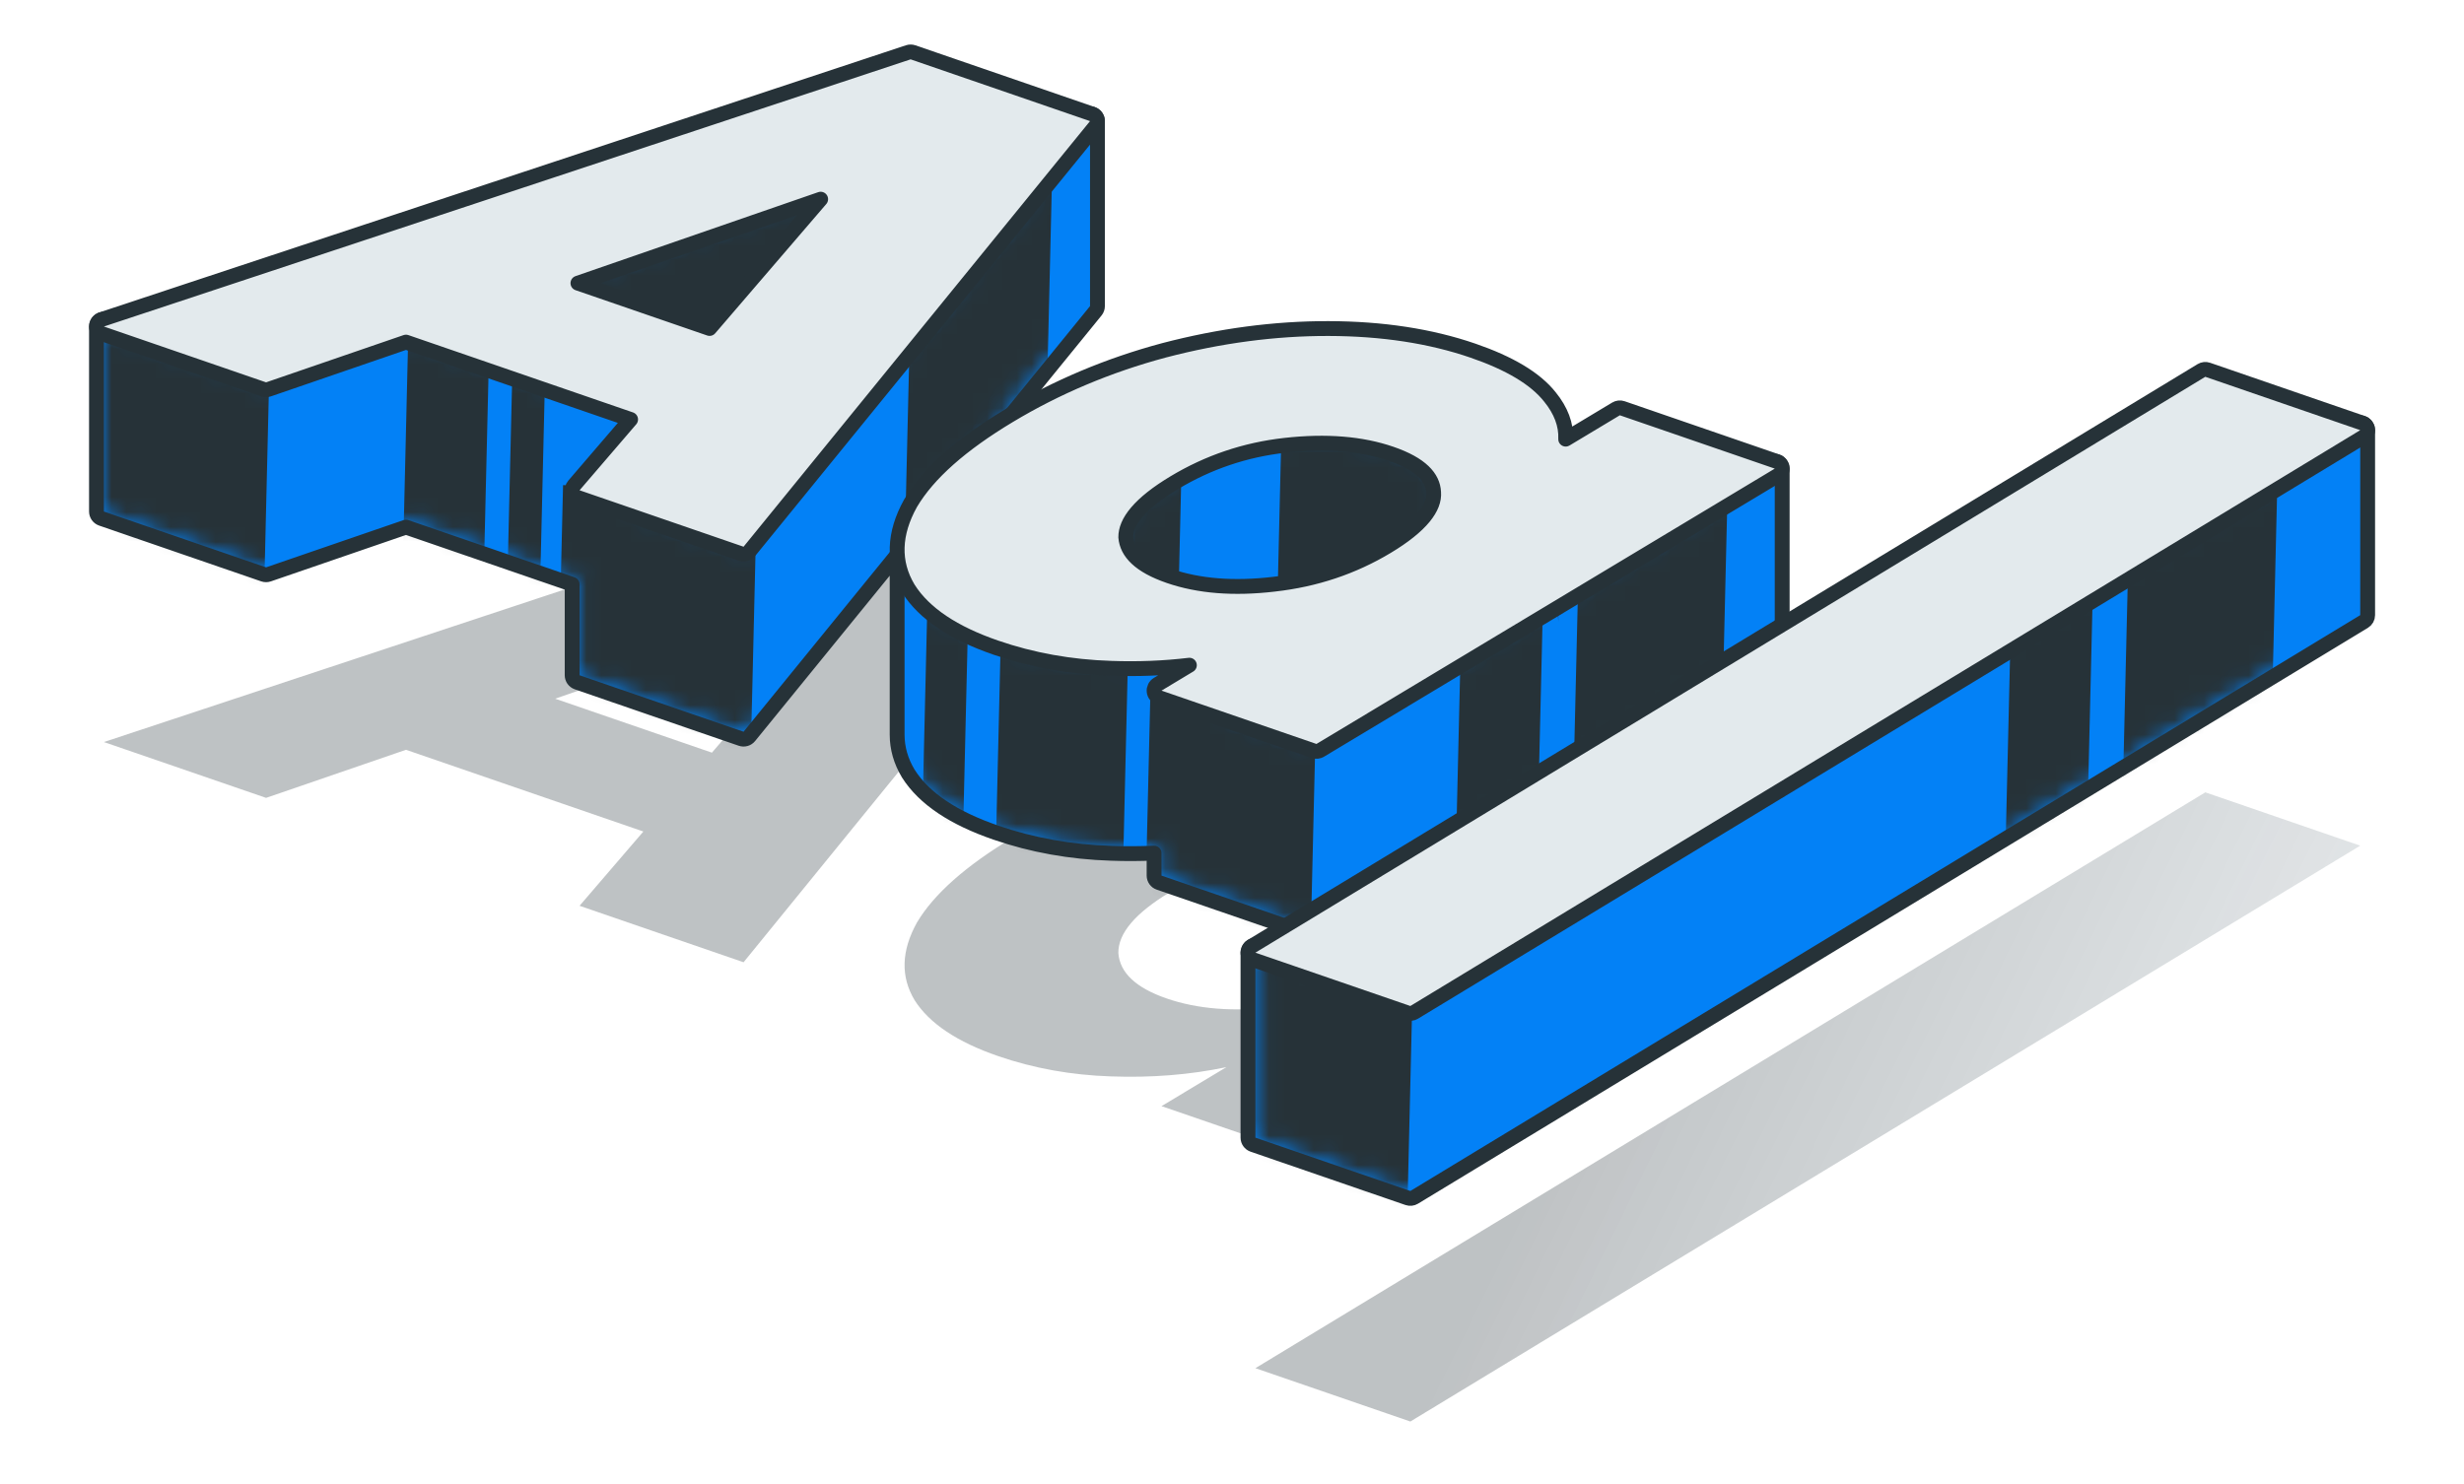
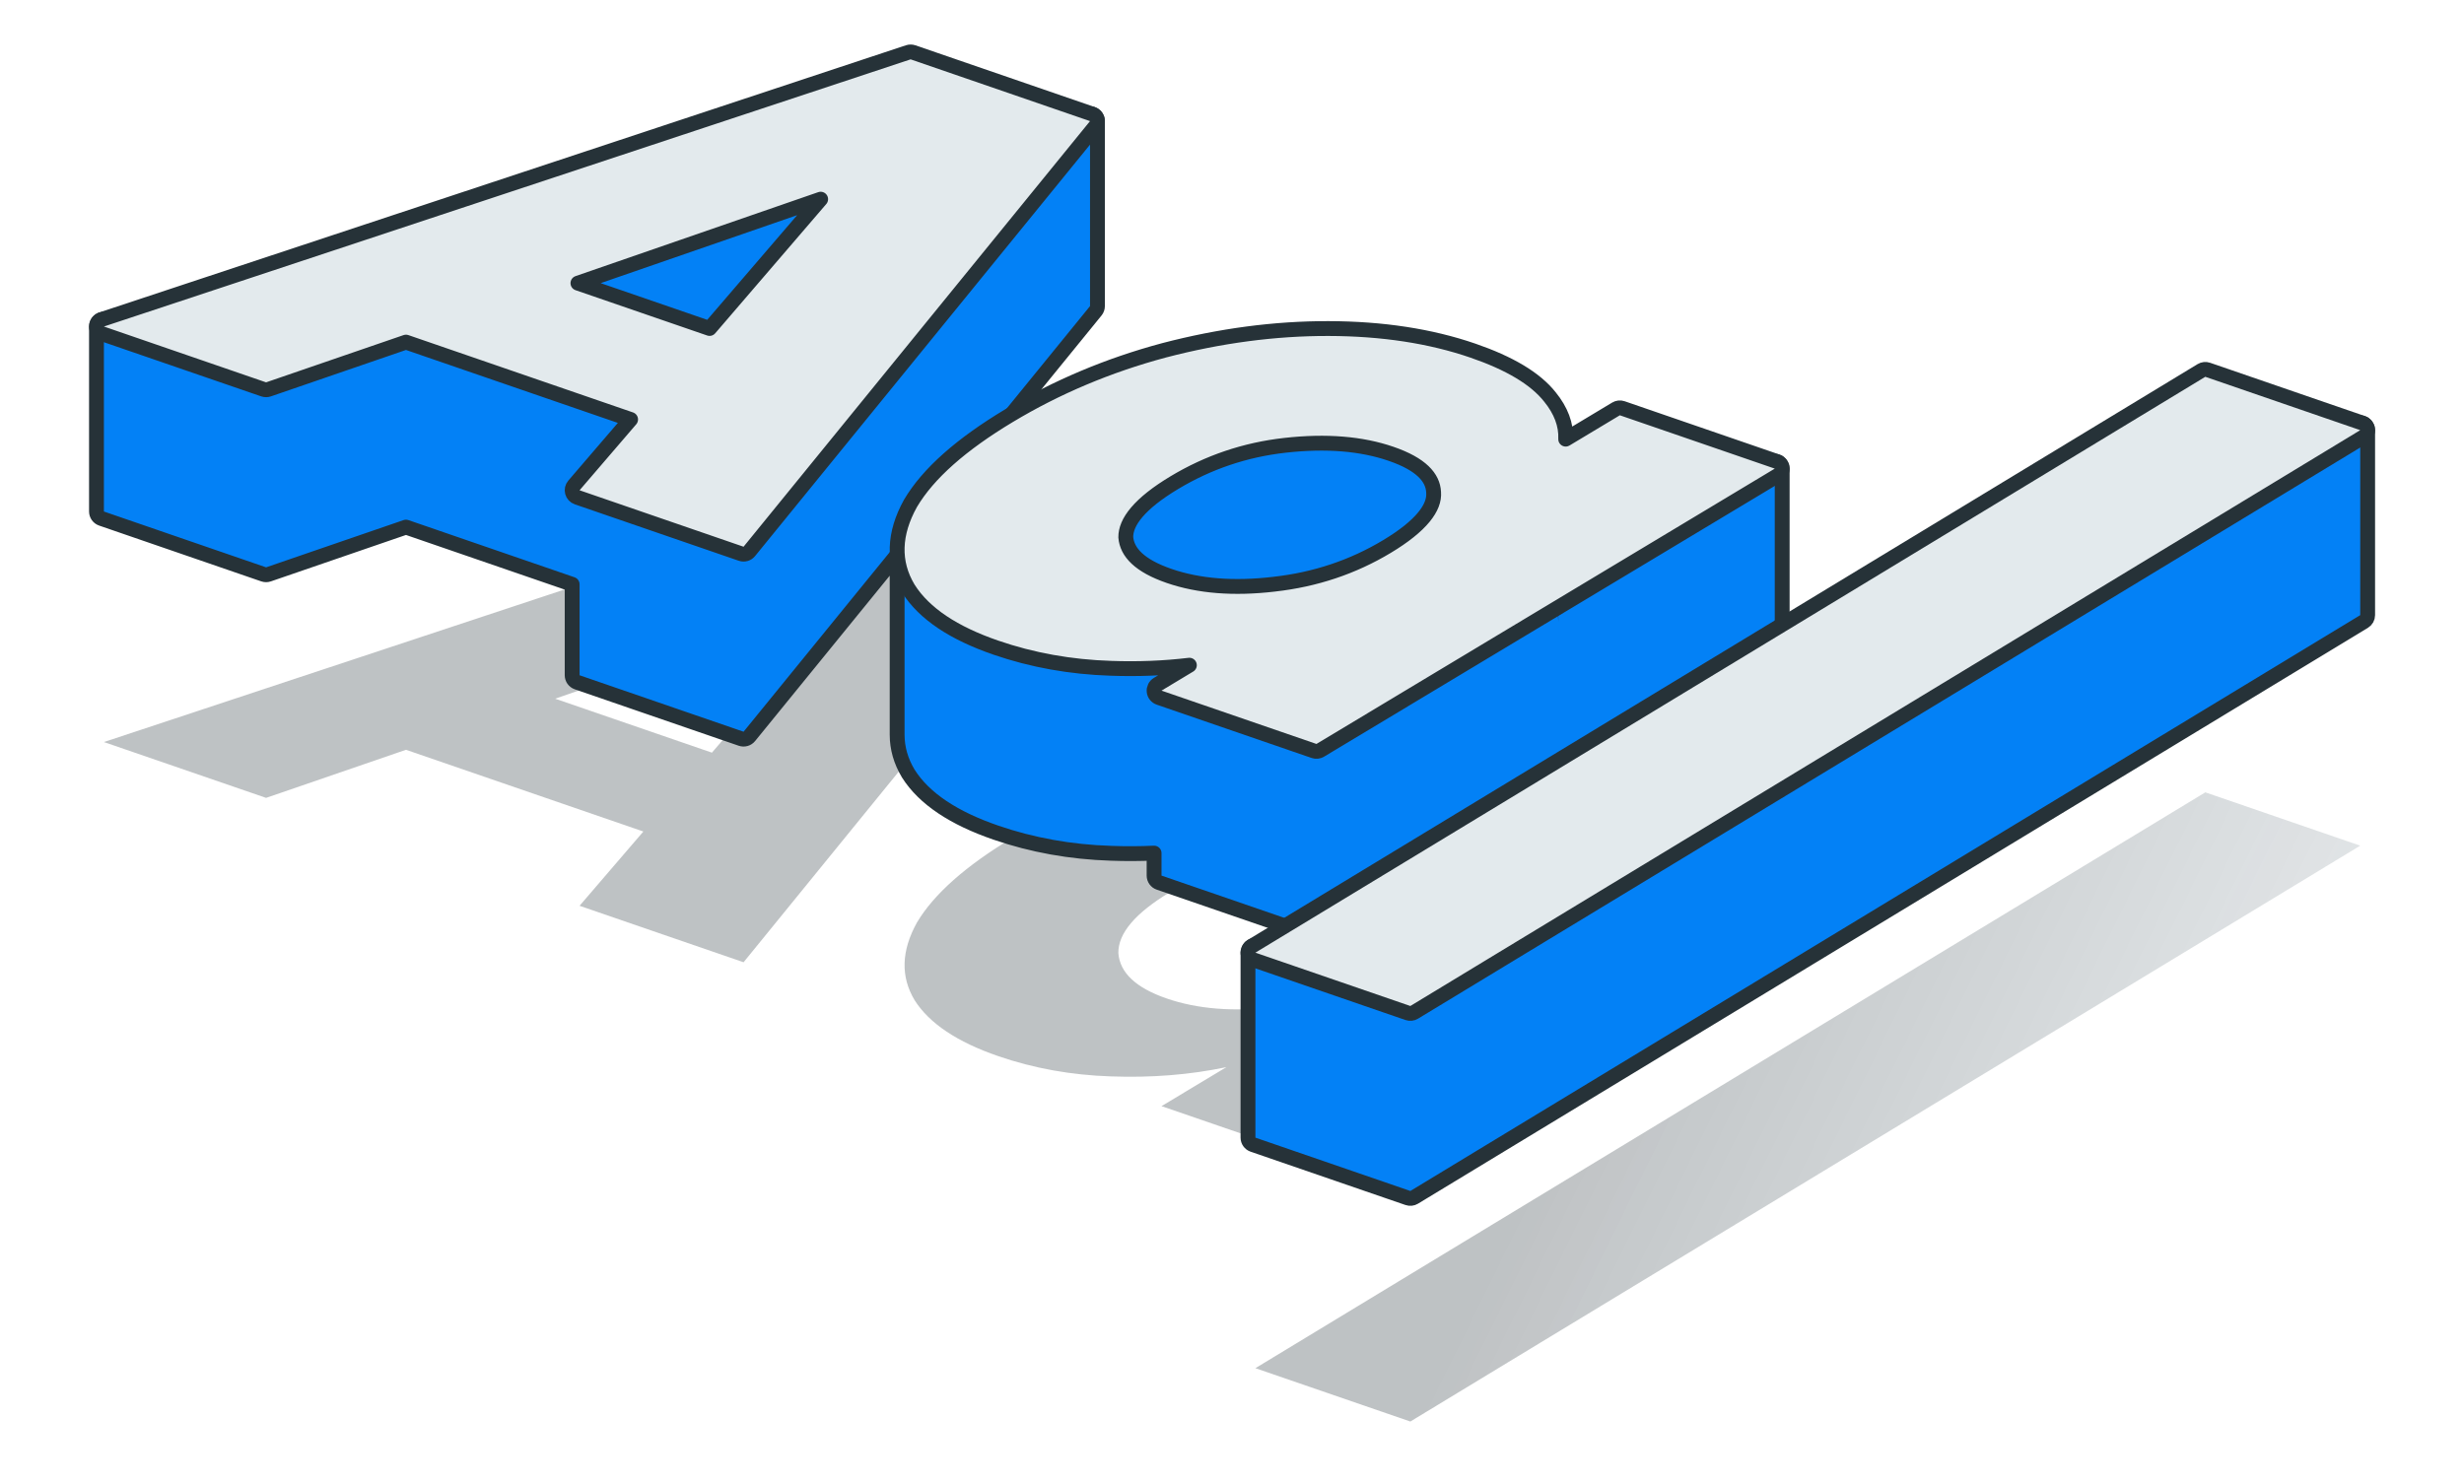
<svg xmlns="http://www.w3.org/2000/svg" width="166" height="100" viewBox="0 0 166 100" fill="none">
  <g id="Frame 1893509498">
    <g id="Group 1893509633">
      <g id="Union" style="mix-blend-mode:multiply" opacity="0.3">
        <path fill-rule="evenodd" clip-rule="evenodd" d="M27.351 50.524L43.343 56.031L39.045 61.036L50.094 64.841L73.435 36.161L61.349 32L7 50.002L17.926 53.764L27.351 50.524ZM56.873 40.344L47.962 50.717L37.402 47.081L56.873 40.344Z" fill="url(#paint0_linear_8091_12340)" />
        <path fill-rule="evenodd" clip-rule="evenodd" d="M78.54 52.093C74.84 53.086 71.403 54.535 68.231 56.441C65.058 58.347 62.906 60.256 61.773 62.167C60.718 64.071 60.666 65.814 61.617 67.396C62.604 68.957 64.482 70.213 67.249 71.166C69.65 71.993 72.188 72.448 74.864 72.533C77.58 72.631 80.167 72.424 82.623 71.909L78.251 74.536L88.689 78.13L119.566 59.577L109.128 55.983L104.757 58.61C105.219 57.409 104.977 56.227 104.031 55.065C103.126 53.916 101.473 52.929 99.072 52.102C96.264 51.135 93.076 50.648 89.506 50.639C85.936 50.63 82.28 51.115 78.54 52.093ZM97.081 61.145C97.181 62.469 96.051 63.841 93.69 65.26C91.329 66.678 88.733 67.545 85.903 67.861C83.114 68.191 80.682 67.998 78.607 67.284C76.531 66.569 75.444 65.55 75.344 64.225C75.321 62.892 76.491 61.517 78.852 60.098C81.213 58.679 83.769 57.816 86.522 57.509C89.351 57.193 91.804 57.392 93.879 58.107C95.955 58.822 97.022 59.834 97.081 61.145Z" fill="url(#paint1_linear_8091_12340)" />
        <path d="M95.015 95.788L159.009 56.985L148.572 53.391L84.577 92.194L95.015 95.788Z" fill="url(#paint2_linear_8091_12340)" />
      </g>
      <path id="Union_2" d="M73.936 8.161C73.936 7.95 73.802 7.761 73.603 7.69C73.404 7.619 73.181 7.682 73.048 7.846L49.927 36.254L43.843 34.16V29.847L57.037 25.282C57.238 25.212 57.373 25.022 57.373 24.809V12.344C57.373 12.182 57.295 12.03 57.163 11.936C57.031 11.843 56.862 11.818 56.71 11.871L37.239 18.609C37.038 18.678 36.903 18.868 36.903 19.081V25.284L27.514 22.052C27.409 22.015 27.294 22.015 27.189 22.052L17.927 25.236L7.163 21.529C7.01 21.477 6.841 21.501 6.71 21.595C6.578 21.689 6.5 21.841 6.5 22.002V34.468C6.5 34.681 6.635 34.871 6.837 34.941L17.764 38.703C17.869 38.739 17.983 38.739 18.089 38.703L27.351 35.519L38.546 39.373V45.502C38.546 45.715 38.681 45.905 38.883 45.975L49.931 49.779C50.13 49.847 50.349 49.785 50.482 49.622L60.44 37.386V49.504V49.504C60.441 50.423 60.694 51.297 61.188 52.119L61.188 52.119L61.194 52.129C62.269 53.828 64.27 55.135 67.086 56.104C69.537 56.948 72.124 57.412 74.847 57.498C75.831 57.534 76.799 57.53 77.751 57.486V59.002C77.751 59.215 77.886 59.405 78.088 59.474L88.526 63.068C88.666 63.117 88.82 63.1 88.946 63.024L119.824 44.471C119.974 44.381 120.066 44.218 120.066 44.043V31.577C120.066 31.397 119.969 31.231 119.812 31.142C119.656 31.053 119.463 31.056 119.309 31.149L97.581 44.204V33.145C97.581 33.137 97.581 33.13 97.581 33.122C97.507 31.488 96.166 30.366 94.041 29.634C91.879 28.89 89.348 28.69 86.465 29.012L86.465 29.012C83.642 29.328 81.017 30.214 78.594 31.67C77.389 32.394 76.456 33.125 75.823 33.87C75.189 34.616 74.831 35.406 74.843 36.229V44.032C72.228 43.946 69.752 43.499 67.412 42.693C64.696 41.758 62.943 40.554 62.042 39.134C61.637 38.458 61.441 37.762 61.44 37.039C61.44 37.038 61.44 37.038 61.44 37.038C61.44 36.821 61.301 36.636 61.107 36.567L73.823 20.943C73.896 20.854 73.936 20.742 73.936 20.627V8.161ZM93.716 43.045C95.24 43.57 96.068 44.216 96.402 44.912L88.631 49.581L83.123 47.685V43.909C83.123 43.759 83.055 43.616 82.938 43.521C82.821 43.426 82.668 43.389 82.521 43.42C82.45 43.435 82.378 43.45 82.307 43.464C83.672 42.968 85.095 42.637 86.577 42.471C89.354 42.162 91.728 42.361 93.716 43.045ZM159.509 28.985C159.509 28.807 159.415 28.643 159.262 28.553C159.108 28.464 158.919 28.462 158.764 28.549L94.902 64.49L84.616 63.695C84.477 63.685 84.34 63.732 84.237 63.827C84.135 63.922 84.077 64.055 84.077 64.194V76.659C84.077 76.873 84.213 77.063 84.414 77.132L94.852 80.726C94.993 80.775 95.147 80.758 95.274 80.681L159.269 41.878C159.418 41.788 159.509 41.626 159.509 41.451V28.985Z" fill="#0381F6" stroke="#263238" stroke-linejoin="round" />
      <g id="Mask group">
        <mask id="mask0_8091_12340" style="mask-type:alpha" maskUnits="userSpaceOnUse" x="7" y="8" width="153" height="73">
-           <path id="Union_3" d="M37.903 25.985V19.437L56.373 13.046V24.453L43.18 29.018C42.979 29.088 42.843 29.278 42.843 29.491V34.516C42.843 34.73 42.979 34.919 43.181 34.989L49.931 37.313C50.13 37.382 50.349 37.319 50.482 37.156L72.936 9.568V20.449L49.927 48.72L39.546 45.145V39.017C39.546 38.803 39.41 38.613 39.209 38.544L27.514 34.517C27.409 34.481 27.294 34.481 27.189 34.517L17.927 37.701L7.5 34.111V22.703L17.764 26.237C17.869 26.273 17.983 26.273 18.089 26.237L27.351 23.053L37.24 26.458C37.392 26.511 37.561 26.486 37.693 26.392C37.824 26.298 37.903 26.147 37.903 25.985ZM61.44 49.504V40.024C62.561 41.548 64.473 42.739 67.086 43.639C69.537 44.483 72.124 44.946 74.847 45.032C75.009 45.038 75.171 45.043 75.332 45.047C75.466 45.05 75.596 44.999 75.693 44.905C75.789 44.811 75.843 44.682 75.843 44.547L75.843 36.225L75.843 36.217C75.835 35.709 76.05 35.146 76.585 34.518C77.121 33.887 77.953 33.221 79.109 32.527C81.408 31.145 83.895 30.305 86.576 30.006C89.354 29.696 91.728 29.895 93.716 30.58C95.735 31.275 96.531 32.174 96.581 33.157V43.506C95.971 42.928 95.104 42.466 94.041 42.1C91.879 41.355 89.348 41.156 86.466 41.477L86.466 41.478C83.732 41.783 81.183 42.624 78.824 43.999C78.622 44.117 78.528 44.359 78.599 44.583C78.67 44.806 78.886 44.95 79.119 44.929C80.14 44.84 81.141 44.703 82.123 44.518V48.041C82.123 48.255 82.258 48.445 82.46 48.514L88.526 50.603C88.666 50.651 88.82 50.635 88.946 50.559L97.268 45.559C97.28 45.551 97.291 45.544 97.303 45.536C97.315 45.53 97.327 45.523 97.338 45.516L119.066 32.461V43.76L88.631 62.047L78.751 58.645V56.958C78.751 56.821 78.694 56.689 78.594 56.594C78.493 56.5 78.358 56.451 78.22 56.459C77.132 56.527 76.019 56.54 74.882 56.499L74.88 56.499C72.251 56.416 69.763 55.968 67.412 55.159C64.696 54.224 62.943 53.02 62.042 51.599C61.637 50.923 61.441 50.228 61.44 49.504C61.44 49.504 61.44 49.504 61.44 49.504ZM94.977 65.499C95.075 65.506 95.174 65.484 95.26 65.436L158.509 29.84V41.169L94.956 79.704L85.077 76.303V64.734L94.977 65.499Z" fill="#0381F6" stroke="#263238" stroke-linejoin="round" />
-         </mask>
+           </mask>
        <g mask="url(#mask0_8091_12340)">
          <rect id="Rectangle 1001119" x="18.288" y="19.016" width="21.9" height="13.071" transform="rotate(91.356 18.288 19.016)" fill="#263238" />
          <rect id="Rectangle 1001120" x="51" y="33" width="21.9" height="13.071" transform="rotate(91.356 51 33)" fill="#263238" />
          <rect id="Rectangle 1001122" x="32.985" y="22.129" width="21.9" height="5.469" transform="rotate(91.356 32.985 22.129)" fill="#263238" />
          <rect id="Rectangle 1001124" x="70.925" y="9.902" width="26.778" height="9.331" transform="rotate(91.356 70.925 9.902)" fill="#263238" />
-           <rect id="Rectangle 1001126" x="76.114" y="39.203" width="21.9" height="8.598" transform="rotate(91.356 76.114 39.203)" fill="#263238" />
          <rect id="Rectangle 1001133" x="65.284" y="39.065" width="21.9" height="2.767" transform="rotate(91.356 65.284 39.065)" fill="#263238" />
          <rect id="Rectangle 1001130" x="103.986" y="39.129" width="21.9" height="5.469" transform="rotate(91.356 103.986 39.129)" fill="#263238" />
          <rect id="Rectangle 1001135" x="140.986" y="40.129" width="21.9" height="5.469" transform="rotate(91.356 140.986 40.129)" fill="#263238" />
          <rect id="Rectangle 1001128" x="88.703" y="46.265" width="17.044" height="11.188" transform="rotate(91.356 88.703 46.265)" fill="#263238" />
          <rect id="Rectangle 1001134" x="95.246" y="63.28" width="20.231" height="11.846" transform="rotate(91.356 95.246 63.28)" fill="#263238" />
          <rect id="Rectangle 1001129" x="97.588" y="26.265" width="17.044" height="11.188" transform="rotate(91.356 97.588 26.265)" fill="#263238" />
          <rect id="Rectangle 1001132" x="79.727" y="26.15" width="17.044" height="6.325" transform="rotate(91.356 79.727 26.15)" fill="#263238" />
          <rect id="Rectangle 1001123" x="36.728" y="25.052" width="21.9" height="2.211" transform="rotate(91.356 36.728 25.052)" fill="#263238" />
          <rect id="Rectangle 1001131" x="116.432" y="31.235" width="21.9" height="9.916" transform="rotate(91.356 116.432 31.235)" fill="#263238" />
          <rect id="Rectangle 1001136" x="153.432" y="32.235" width="21.9" height="9.916" transform="rotate(91.356 153.432 32.235)" fill="#263238" />
          <rect id="Rectangle 1001121" x="55.529" y="11.644" width="14.727" height="15.431" transform="rotate(91.356 55.529 11.644)" fill="#263238" />
        </g>
      </g>
      <path id="8 9" d="M56.873 12.344L47.962 22.717V35.183L56.873 24.809V12.344Z" fill="url(#paint3_linear_8091_12340)" />
      <path id="14 15" d="M104.031 27.065C103.126 25.916 101.473 24.929 99.072 24.102V36.568C101.473 37.395 103.126 38.382 104.031 39.531V27.065Z" fill="url(#paint4_linear_8091_12340)" />
      <path id="15 34" d="M104.985 29.433C104.985 28.635 104.667 27.846 104.032 27.065V39.531C104.667 40.311 104.985 41.101 104.985 41.899V29.433Z" fill="url(#paint5_linear_8091_12340)" />
      <path id="Aa" d="M27.351 23.053L42.484 28.264L38.666 32.711C38.558 32.836 38.52 33.007 38.563 33.167C38.606 33.327 38.726 33.455 38.883 33.509L49.931 37.313C50.129 37.382 50.349 37.319 50.481 37.156L73.823 8.477C73.926 8.35 73.961 8.181 73.916 8.024C73.871 7.867 73.752 7.742 73.598 7.689L61.512 3.527C61.409 3.492 61.296 3.491 61.192 3.525L6.843 21.528C6.639 21.595 6.501 21.785 6.5 21.999C6.499 22.214 6.634 22.405 6.837 22.475L17.763 26.237C17.869 26.273 17.983 26.273 18.088 26.237L27.351 23.053ZM78.413 23.609L78.41 23.61C74.667 24.614 71.187 26.081 67.973 28.012C64.771 29.936 62.537 31.897 61.343 33.913L61.336 33.925C60.212 35.951 60.127 37.888 61.188 39.654L61.188 39.654L61.194 39.663C62.269 41.362 64.27 42.669 67.086 43.639C69.536 44.483 72.124 44.947 74.847 45.033C76.663 45.098 78.424 45.029 80.129 44.824L77.994 46.108C77.827 46.208 77.734 46.395 77.754 46.588C77.774 46.782 77.905 46.946 78.088 47.009L88.526 50.603C88.666 50.651 88.82 50.635 88.946 50.559L119.824 32.006C119.99 31.906 120.084 31.718 120.063 31.525C120.043 31.332 119.913 31.168 119.729 31.104L109.291 27.51C109.151 27.462 108.998 27.479 108.871 27.555L105.481 29.591C105.525 28.613 105.158 27.659 104.422 26.753C103.427 25.493 101.666 24.466 99.235 23.629C96.366 22.642 93.121 22.148 89.507 22.139C85.891 22.13 82.192 22.621 78.413 23.609ZM96.582 33.167L96.583 33.182C96.62 33.678 96.434 34.228 95.922 34.849C95.408 35.474 94.588 36.137 93.432 36.831C91.135 38.211 88.609 39.056 85.848 39.364L85.845 39.365C83.11 39.688 80.757 39.495 78.769 38.811C76.757 38.118 75.927 37.21 75.844 36.202C75.839 35.699 76.056 35.14 76.585 34.518C77.121 33.887 77.953 33.221 79.109 32.527C81.408 31.145 83.896 30.305 86.577 30.006C89.354 29.696 91.729 29.895 93.716 30.58C95.743 31.277 96.537 32.181 96.582 33.167ZM38.935 19.08L55.288 13.421L47.804 22.134L38.935 19.08Z" fill="#E3EAED" stroke="#263238" stroke-linejoin="round" />
      <path id="l" d="M159.269 29.413C159.434 29.312 159.527 29.125 159.506 28.932C159.486 28.739 159.355 28.575 159.172 28.512L148.734 24.918C148.594 24.87 148.439 24.887 148.312 24.963L84.318 63.766C84.152 63.867 84.059 64.054 84.08 64.247C84.101 64.44 84.231 64.603 84.414 64.667L94.852 68.261C94.993 68.309 95.147 68.292 95.274 68.215L159.269 29.413Z" fill="#E3EAED" stroke="#263238" stroke-linejoin="round" />
    </g>
  </g>
  <defs>
    <linearGradient id="paint0_linear_8091_12340" x1="107.814" y1="70.176" x2="188.324" y2="109.812" gradientUnits="userSpaceOnUse">
      <stop stop-color="#263238" />
      <stop offset="1" stop-color="#6B8D9E" stop-opacity="0" />
    </linearGradient>
    <linearGradient id="paint1_linear_8091_12340" x1="107.814" y1="70.176" x2="188.324" y2="109.812" gradientUnits="userSpaceOnUse">
      <stop stop-color="#263238" />
      <stop offset="1" stop-color="#6B8D9E" stop-opacity="0" />
    </linearGradient>
    <linearGradient id="paint2_linear_8091_12340" x1="107.814" y1="70.176" x2="188.324" y2="109.812" gradientUnits="userSpaceOnUse">
      <stop stop-color="#263238" />
      <stop offset="1" stop-color="#6B8D9E" stop-opacity="0" />
    </linearGradient>
    <linearGradient id="paint3_linear_8091_12340" x1="56.873" y1="23.763" x2="47.962" y2="23.763" gradientUnits="userSpaceOnUse">
      <stop stop-color="#4A5871" />
      <stop offset="1" stop-color="#4A5871" />
    </linearGradient>
    <linearGradient id="paint4_linear_8091_12340" x1="104.031" y1="31.816" x2="99.072" y2="31.816" gradientUnits="userSpaceOnUse">
      <stop />
      <stop offset="0.5" stop-color="#020202" />
      <stop offset="1" stop-color="#0E1014" />
    </linearGradient>
    <linearGradient id="paint5_linear_8091_12340" x1="104.985" y1="34.482" x2="104.032" y2="34.482" gradientUnits="userSpaceOnUse">
      <stop stop-color="#24282F" />
      <stop offset="0.5" stop-color="#0B0D10" />
      <stop offset="1" />
    </linearGradient>
  </defs>
</svg>